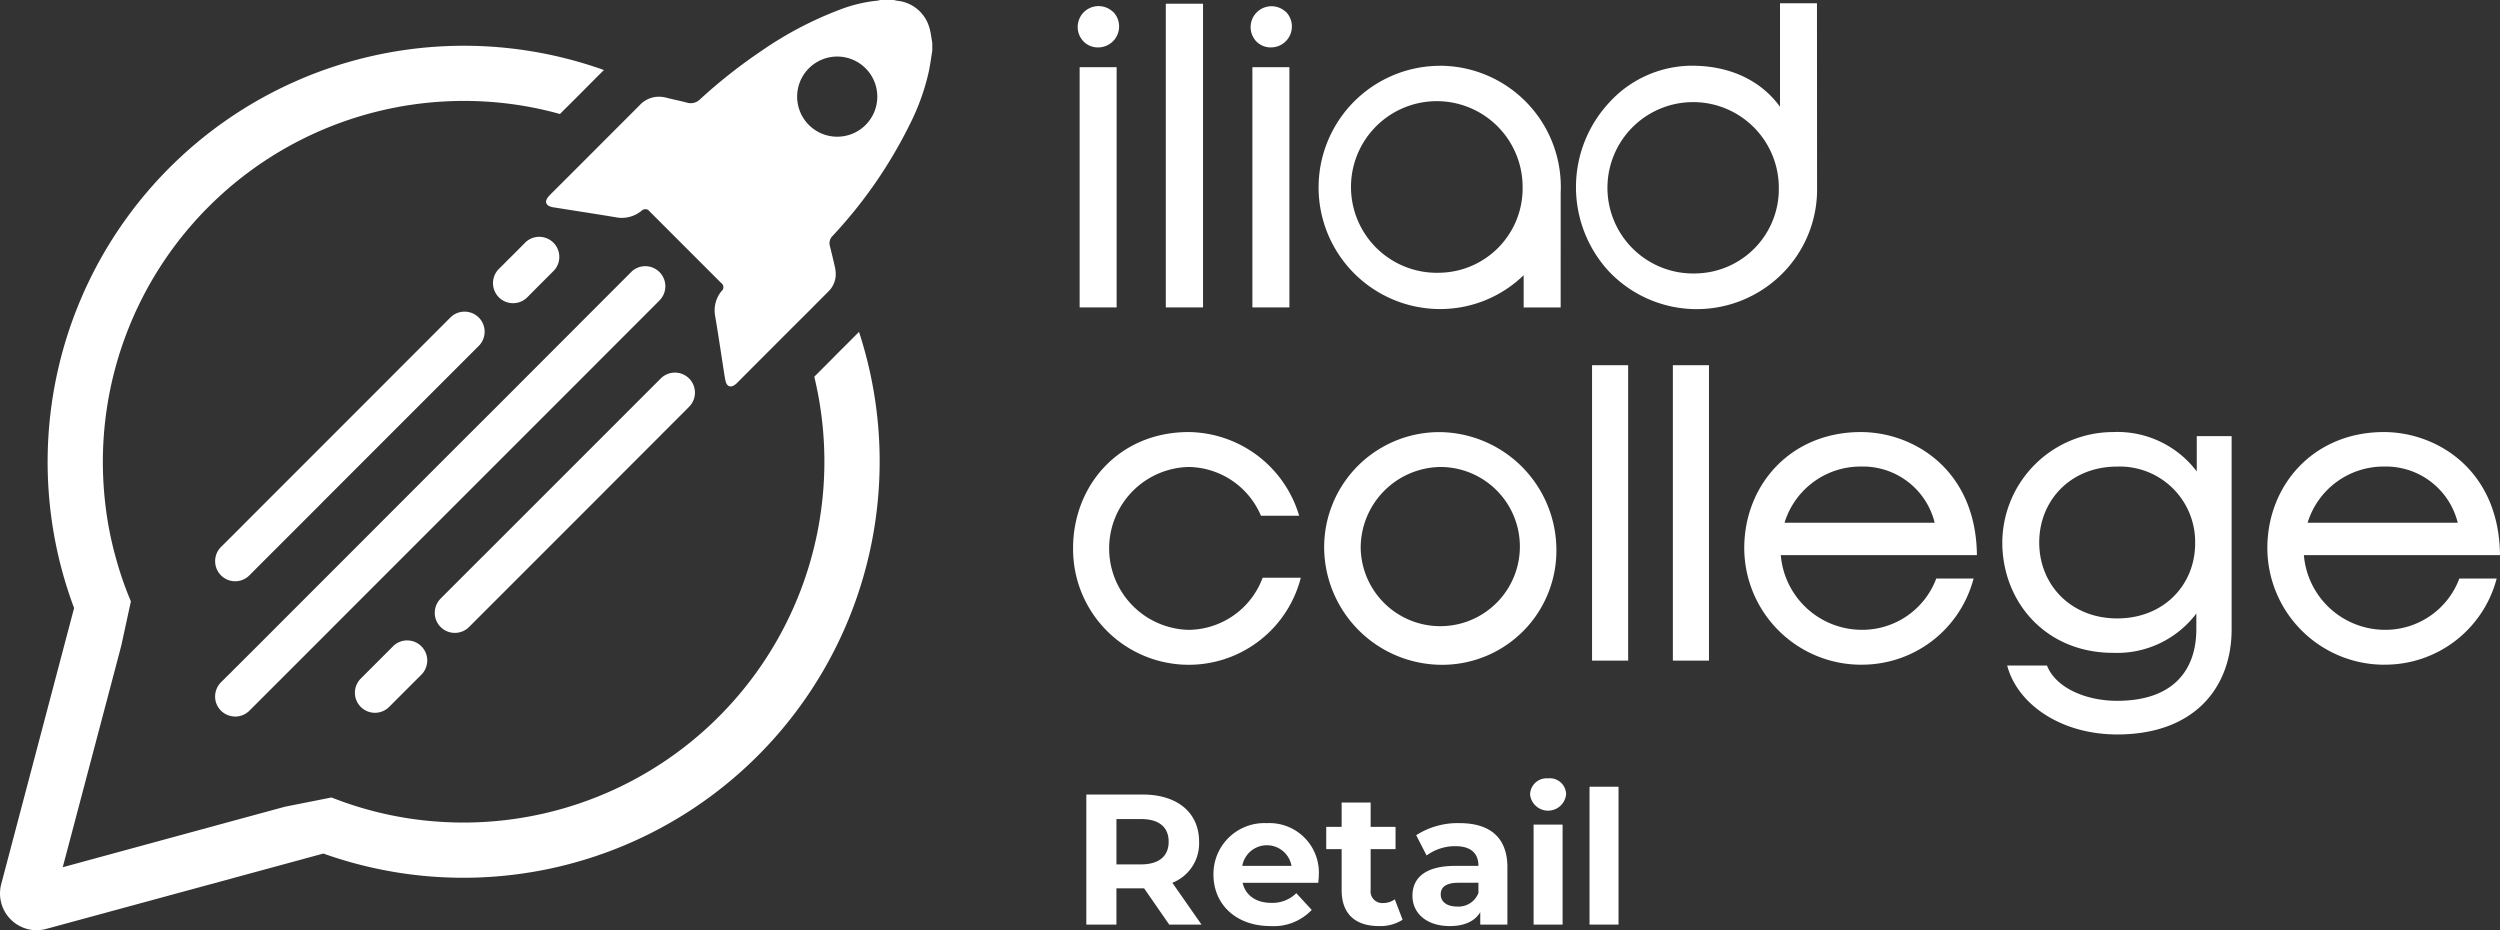
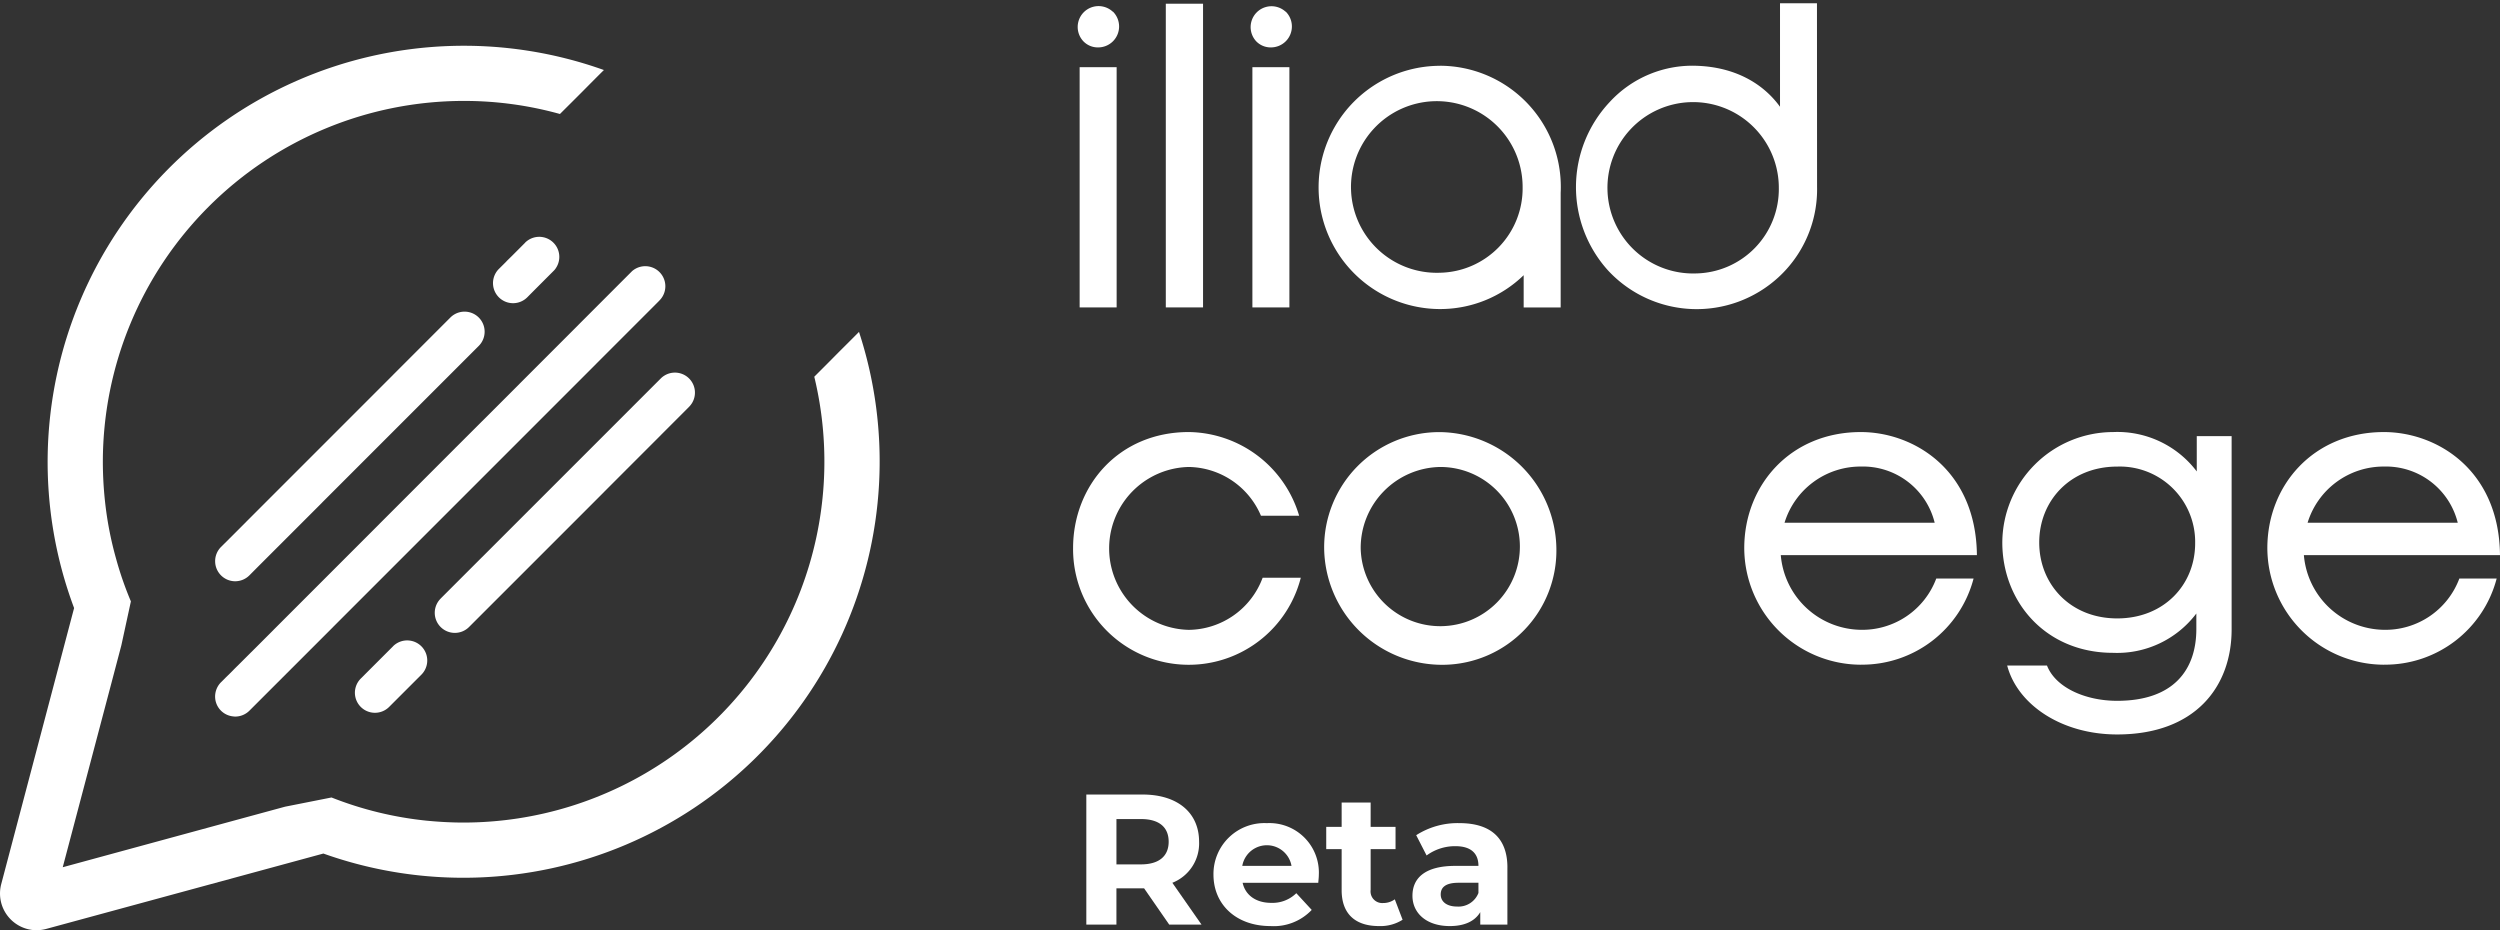
<svg xmlns="http://www.w3.org/2000/svg" id="Raggruppa_366" data-name="Raggruppa 366" width="369.985" height="137.669" viewBox="0 0 369.985 137.669">
  <rect x="0" y="0" width="369.985" height="137.669" fill="#333333" stroke="none" />
  <defs>
    <clipPath id="clip-path">
      <rect id="Rettangolo_200" data-name="Rettangolo 200" width="369.985" height="137.669" fill="none" />
    </clipPath>
  </defs>
  <g id="Raggruppa_364" data-name="Raggruppa 364" clip-path="url(#clip-path)">
    <path id="Tracciato_800" data-name="Tracciato 800" d="M164.691,1.736A3.089,3.089,0,0,0,160.323,6.1a2.967,2.967,0,0,0,2.181.917,3.1,3.1,0,0,0,2.2-5.3Z" fill="#fff" />
    <path id="Tracciato_801" data-name="Tracciato 801" d="M190.265,1.736A3.089,3.089,0,0,0,185.9,6.1a2.967,2.967,0,0,0,2.181.917,3.1,3.1,0,0,0,2.195-5.3Z" fill="#fff" />
    <path id="Tracciato_803" data-name="Tracciato 803" d="M186.617,76.335a11.8,11.8,0,0,0-10.684-7.226,12.056,12.056,0,0,0,0,24.106A11.8,11.8,0,0,0,186.864,85.5h5.646a17.116,17.116,0,0,1-33.7-4.375c0-9.294,6.8-17.184,17.12-17.184a17.277,17.277,0,0,1,16.337,12.385h-5.646Z" fill="#fff" />
    <path id="Tracciato_804" data-name="Tracciato 804" d="M195.968,81.134A17.047,17.047,0,0,1,212.877,63.95h.275A17.459,17.459,0,0,1,230.335,81.2a16.9,16.9,0,0,1-16.611,17.184q-.286,0-.573,0a17.459,17.459,0,0,1-17.183-17.25m5.406,0a11.781,11.781,0,1,0,11.778-12.025,11.975,11.975,0,0,0-11.778,12.025" fill="#fff" />
-     <rect id="Rettangolo_194" data-name="Rettangolo 194" width="5.342" height="43.718" transform="translate(235.614 54.049)" fill="#fff" />
-     <rect id="Rettangolo_195" data-name="Rettangolo 195" width="5.342" height="43.718" transform="translate(247.575 54.049)" fill="#fff" />
    <path id="Tracciato_805" data-name="Tracciato 805" d="M275.386,98.374a17.313,17.313,0,0,1-17.247-17.247c0-9.35,6.859-17.184,17.247-17.184,7.833,0,17.064,5.589,17.184,18.214H263.545a12.057,12.057,0,0,0,11.841,11.051,11.688,11.688,0,0,0,11.171-7.593h5.522a17.063,17.063,0,0,1-16.7,12.752ZM264.1,77.366h22.222a10.938,10.938,0,0,0-10.931-8.32A11.763,11.763,0,0,0,264.1,77.365Z" fill="#fff" />
    <path id="Tracciato_806" data-name="Tracciato 806" d="M325.051,90.787a14.687,14.687,0,0,1-12.328,5.829c-10.021,0-16.393-7.593-16.393-16.337a16.43,16.43,0,0,1,16.393-16.337,14.721,14.721,0,0,1,12.385,5.829V64.549h5.159v28.6c0,8.5-5.406,15.546-16.944,15.546-8.257,0-14.756-4.432-16.273-10.2h5.892c1.277,3.281,5.709,5.222,10.381,5.222,8.32,0,11.722-4.552,11.722-10.628V90.781Zm-11.72-21.735c-6.923,0-11.538,5.039-11.538,11.235s4.615,11.235,11.538,11.235,11.538-4.982,11.538-11.115a11.154,11.154,0,0,0-10.944-11.36c-.2,0-.4,0-.594.005" fill="#fff" />
    <path id="Tracciato_807" data-name="Tracciato 807" d="M352.8,98.374a17.313,17.313,0,0,1-17.247-17.247c0-9.35,6.859-17.184,17.247-17.184,7.833,0,17.064,5.589,17.184,18.214H340.96A12.057,12.057,0,0,0,352.8,93.208a11.688,11.688,0,0,0,11.171-7.593h5.522a17.063,17.063,0,0,1-16.7,12.752ZM341.51,77.366h22.222a10.949,10.949,0,0,0-10.931-8.32,11.763,11.763,0,0,0-11.291,8.319Z" fill="#fff" />
    <rect id="Rettangolo_196" data-name="Rettangolo 196" width="5.476" height="35.553" transform="translate(159.78 9.943)" fill="#fff" />
    <rect id="Rettangolo_197" data-name="Rettangolo 197" width="5.476" height="35.553" transform="translate(185.347 9.943)" fill="#fff" />
    <rect id="Rettangolo_198" data-name="Rettangolo 198" width="5.511" height="44.945" transform="translate(172.532 0.55)" fill="#fff" />
    <path id="Tracciato_808" data-name="Tracciato 808" d="M268.9.487h-5.469V15.8c-2.583-3.557-6.782-5.871-12.3-6.062a16.63,16.63,0,0,0-12.914,5.37,18.392,18.392,0,0,0-.268,24.883,17.893,17.893,0,0,0,25.283,1.016q.51-.471.983-.981a17.658,17.658,0,0,0,4.7-12.4L268.9.492ZM250.99,40.467a12.681,12.681,0,1,1,12.258-13.09c.005.14.007.28.007.42a12.492,12.492,0,0,1-12.265,12.67" fill="#fff" />
    <path id="Tracciato_809" data-name="Tracciato 809" d="M213.144,9.738a18,18,0,1,0,0,36,17.736,17.736,0,0,0,12.35-5.01V45.5h5.476V28.531c.014-.261.021-.529.021-.8a17.923,17.923,0,0,0-17.846-18h0Zm-.078,30.627a12.7,12.7,0,1,1,12.265-13.121c.005.144.007.289.007.433A12.488,12.488,0,0,1,213.066,40.365Z" fill="#fff" />
    <path id="Tracciato_810" data-name="Tracciato 810" d="M93.488,40.189s-.049.042-.078.071l-.642.642L73.136,60.556l-5.667,5.653-6.93,6.937L37.6,96.1l-2.886,2.872-.762.769-.487.473-.762.762a3,3,0,0,0-.84,2.519,2.956,2.956,0,0,0,2.618,2.526,2.465,2.465,0,0,0,.332.028,2.983,2.983,0,0,0,2.1-.875l1.242-1.242.776-.776,1.637-1.637,1.249-1.249,20.493-20.5,2.336-2.336,6.965-6.965,5.723-5.723L96.97,45.1l.635-.642a2.97,2.97,0,0,0-4.121-4.276Z" fill="#fff" />
    <path id="Tracciato_811" data-name="Tracciato 811" d="M65.225,88.577a2.972,2.972,0,1,0,4.188,4.218l.018-.018,17.2-17.2L92.7,69.494l8.614-8.617.67-.677a2.964,2.964,0,0,0-3.7-4.587A2.843,2.843,0,0,0,97.8,56L65.218,88.577Z" fill="#fff" />
    <path id="Tracciato_812" data-name="Tracciato 812" d="M58.189,95.628l-.649.649-2.9,2.9-1.249,1.249a2.967,2.967,0,1,0,4.2,4.192l4.149-4.149.642-.642a2.97,2.97,0,0,0-4.2-4.2Z" fill="#fff" />
    <path id="Tracciato_813" data-name="Tracciato 813" d="M77.715,35.92,75.8,37.839l-.748.734s-.071.078-.106.113l-.106.113-1.03,1.023a2.97,2.97,0,0,0,4.2,4.2l1.023-1.03.078-.078,2.795-2.8a2.2,2.2,0,0,0,.353-.423,2.97,2.97,0,0,0-4.552-3.775Z" fill="#fff" />
    <path id="Tracciato_814" data-name="Tracciato 814" d="M34.809,86.024a2.983,2.983,0,0,0,2.1-.875L38.151,83.9l8.235-8.235,1.242-1.242.106-.113,5.829-5.829L70.874,51.17a2.97,2.97,0,0,0-4.2-4.2l-17.3,17.311-5.942,5.942-1.143,1.143-2.322,2.322-6.012,6.02L32.706,80.95a2.975,2.975,0,0,0,2.1,5.074Z" fill="#fff" />
-     <path id="Tracciato_815" data-name="Tracciato 815" d="M137.579,4.241A5.5,5.5,0,0,0,132.8.113c-.183-.028-.353-.078-.529-.113h-2.011c-.127.028-.254.078-.374.092a21.422,21.422,0,0,0-5.681,1.369,53.886,53.886,0,0,0-11.559,6.1,77.559,77.559,0,0,0-9.026,7.12,1.96,1.96,0,0,1-1.99.5c-.988-.261-1.99-.459-2.978-.713a2.366,2.366,0,0,0-.353-.078A3.889,3.889,0,0,0,94.637,15.6l-1,1c-1.023,1.023-2.047,2.054-3.063,3.063q-4.5,4.52-9.019,9.019c-.141.148-.289.3-.416.452-.565.692-.374,1.263.473,1.489a3.528,3.528,0,0,0,.445.085c3.013.48,6.027.939,9.04,1.44a4.61,4.61,0,0,0,3.86-.96.767.767,0,0,1,1.086-.013.8.8,0,0,1,.085.1q5.293,5.3,10.585,10.592a.751.751,0,0,1,.228,1.037.759.759,0,0,1-.157.177,4.5,4.5,0,0,0-.939,3.719c.416,2.477.79,4.961,1.171,7.438.113.7.2,1.4.346,2.089.191.924.826,1.129,1.538.508a1.293,1.293,0,0,0,.2-.184q4.4-4.415,8.793-8.807c1.044-1.03,2.089-2.068,3.112-3.112.536-.529,1.066-1.066,1.6-1.6a3.588,3.588,0,0,0,1.073-2.336,4.632,4.632,0,0,0-.092-1.157c-.233-1.073-.494-2.138-.762-3.2a1.531,1.531,0,0,1,.4-1.531A68.574,68.574,0,0,0,134.67,18.355a33.376,33.376,0,0,0,2.809-7.861c.2-1,.332-2,.494-3.006V6.359c-.127-.7-.2-1.425-.388-2.11ZM123.9,20.232a5.931,5.931,0,1,1,5.935-5.927v.013a5.928,5.928,0,0,1-5.935,5.914" fill="#fff" />
    <path id="Tracciato_816" data-name="Tracciato 816" d="M123.847,52.4c-1.108,1.129-2.223,2.237-3.338,3.352a53.427,53.427,0,0,1-51.9,65.982c-1.835,0-3.648-.1-5.441-.275a52.854,52.854,0,0,1-14.107-3.437l-6.866,1.362-5.631,1.531L9.285,128.345l7.2-27.24,1.475-5.6L19.371,89a50.5,50.5,0,0,1-2.223-6.429,51.4,51.4,0,0,1-1.609-8.384,55.085,55.085,0,0,1-.318-5.857A53.452,53.452,0,0,1,68.614,14.936,52.863,52.863,0,0,1,82.869,16.87c1.094-1.094,2.195-2.181,3.281-3.274s2.138-2.159,3.225-3.232A61.6,61.6,0,0,0,10.966,89.987L.181,130.845a5.438,5.438,0,0,0,5.229,6.824,5.751,5.751,0,0,0,1.447-.2l41-11.15a61.617,61.617,0,0,0,79.27-77.2c-1.08,1.094-2.181,2.181-3.274,3.274Z" fill="#fff" />
    <path id="Tracciato_817" data-name="Tracciato 817" d="M173.036,136.833l-3.712-5.361h-4.1v5.361h-4.455V117.586H169.1c5.142,0,8.358,2.667,8.358,6.984a6.258,6.258,0,0,1-3.959,6.077l4.317,6.186Zm-4.18-15.618h-3.629v6.709h3.629c2.723,0,4.1-1.265,4.1-3.354,0-2.118-1.374-3.355-4.1-3.355" fill="#fff" />
    <path id="Tracciato_818" data-name="Tracciato 818" d="M195.089,130.647H183.9c.412,1.842,1.979,2.97,4.234,2.97a5.018,5.018,0,0,0,3.712-1.43l2.282,2.475a7.748,7.748,0,0,1-6.1,2.391c-5.115,0-8.442-3.217-8.442-7.616a7.531,7.531,0,0,1,7.892-7.616,7.322,7.322,0,0,1,7.7,7.671c0,.33-.055.8-.083,1.155m-11.246-2.5h7.287a3.7,3.7,0,0,0-7.287,0" fill="#fff" />
    <path id="Tracciato_819" data-name="Tracciato 819" d="M207.576,136.118a6.127,6.127,0,0,1-3.492.935c-3.492,0-5.528-1.788-5.528-5.307V125.67h-2.282v-3.3h2.282v-3.6h4.291v3.6h3.684v3.3h-3.684v6.021a1.725,1.725,0,0,0,1.841,1.952,2.9,2.9,0,0,0,1.733-.549Z" fill="#fff" />
    <path id="Tracciato_820" data-name="Tracciato 820" d="M223.085,128.391v8.442H219.07v-1.842c-.8,1.347-2.338,2.062-4.508,2.062-3.466,0-5.527-1.925-5.527-4.482,0-2.612,1.841-4.427,6.352-4.427H218.8c0-1.842-1.1-2.915-3.409-2.915a7.112,7.112,0,0,0-4.263,1.375l-1.539-3a11.364,11.364,0,0,1,6.379-1.787c4.509,0,7.121,2.09,7.121,6.571m-4.289,3.767v-1.512h-2.942c-2.008,0-2.64.742-2.64,1.733,0,1.072.906,1.787,2.419,1.787a3.161,3.161,0,0,0,3.163-2.008" fill="#fff" />
-     <path id="Tracciato_821" data-name="Tracciato 821" d="M226.442,117.586a2.452,2.452,0,0,1,2.667-2.393,2.408,2.408,0,0,1,2.667,2.31,2.679,2.679,0,0,1-5.334.083m.522,4.454h4.29v14.793h-4.29Z" fill="#fff" />
-     <rect id="Rettangolo_199" data-name="Rettangolo 199" width="4.29" height="20.402" transform="translate(235.241 116.431)" fill="#fff" />
  </g>
</svg>